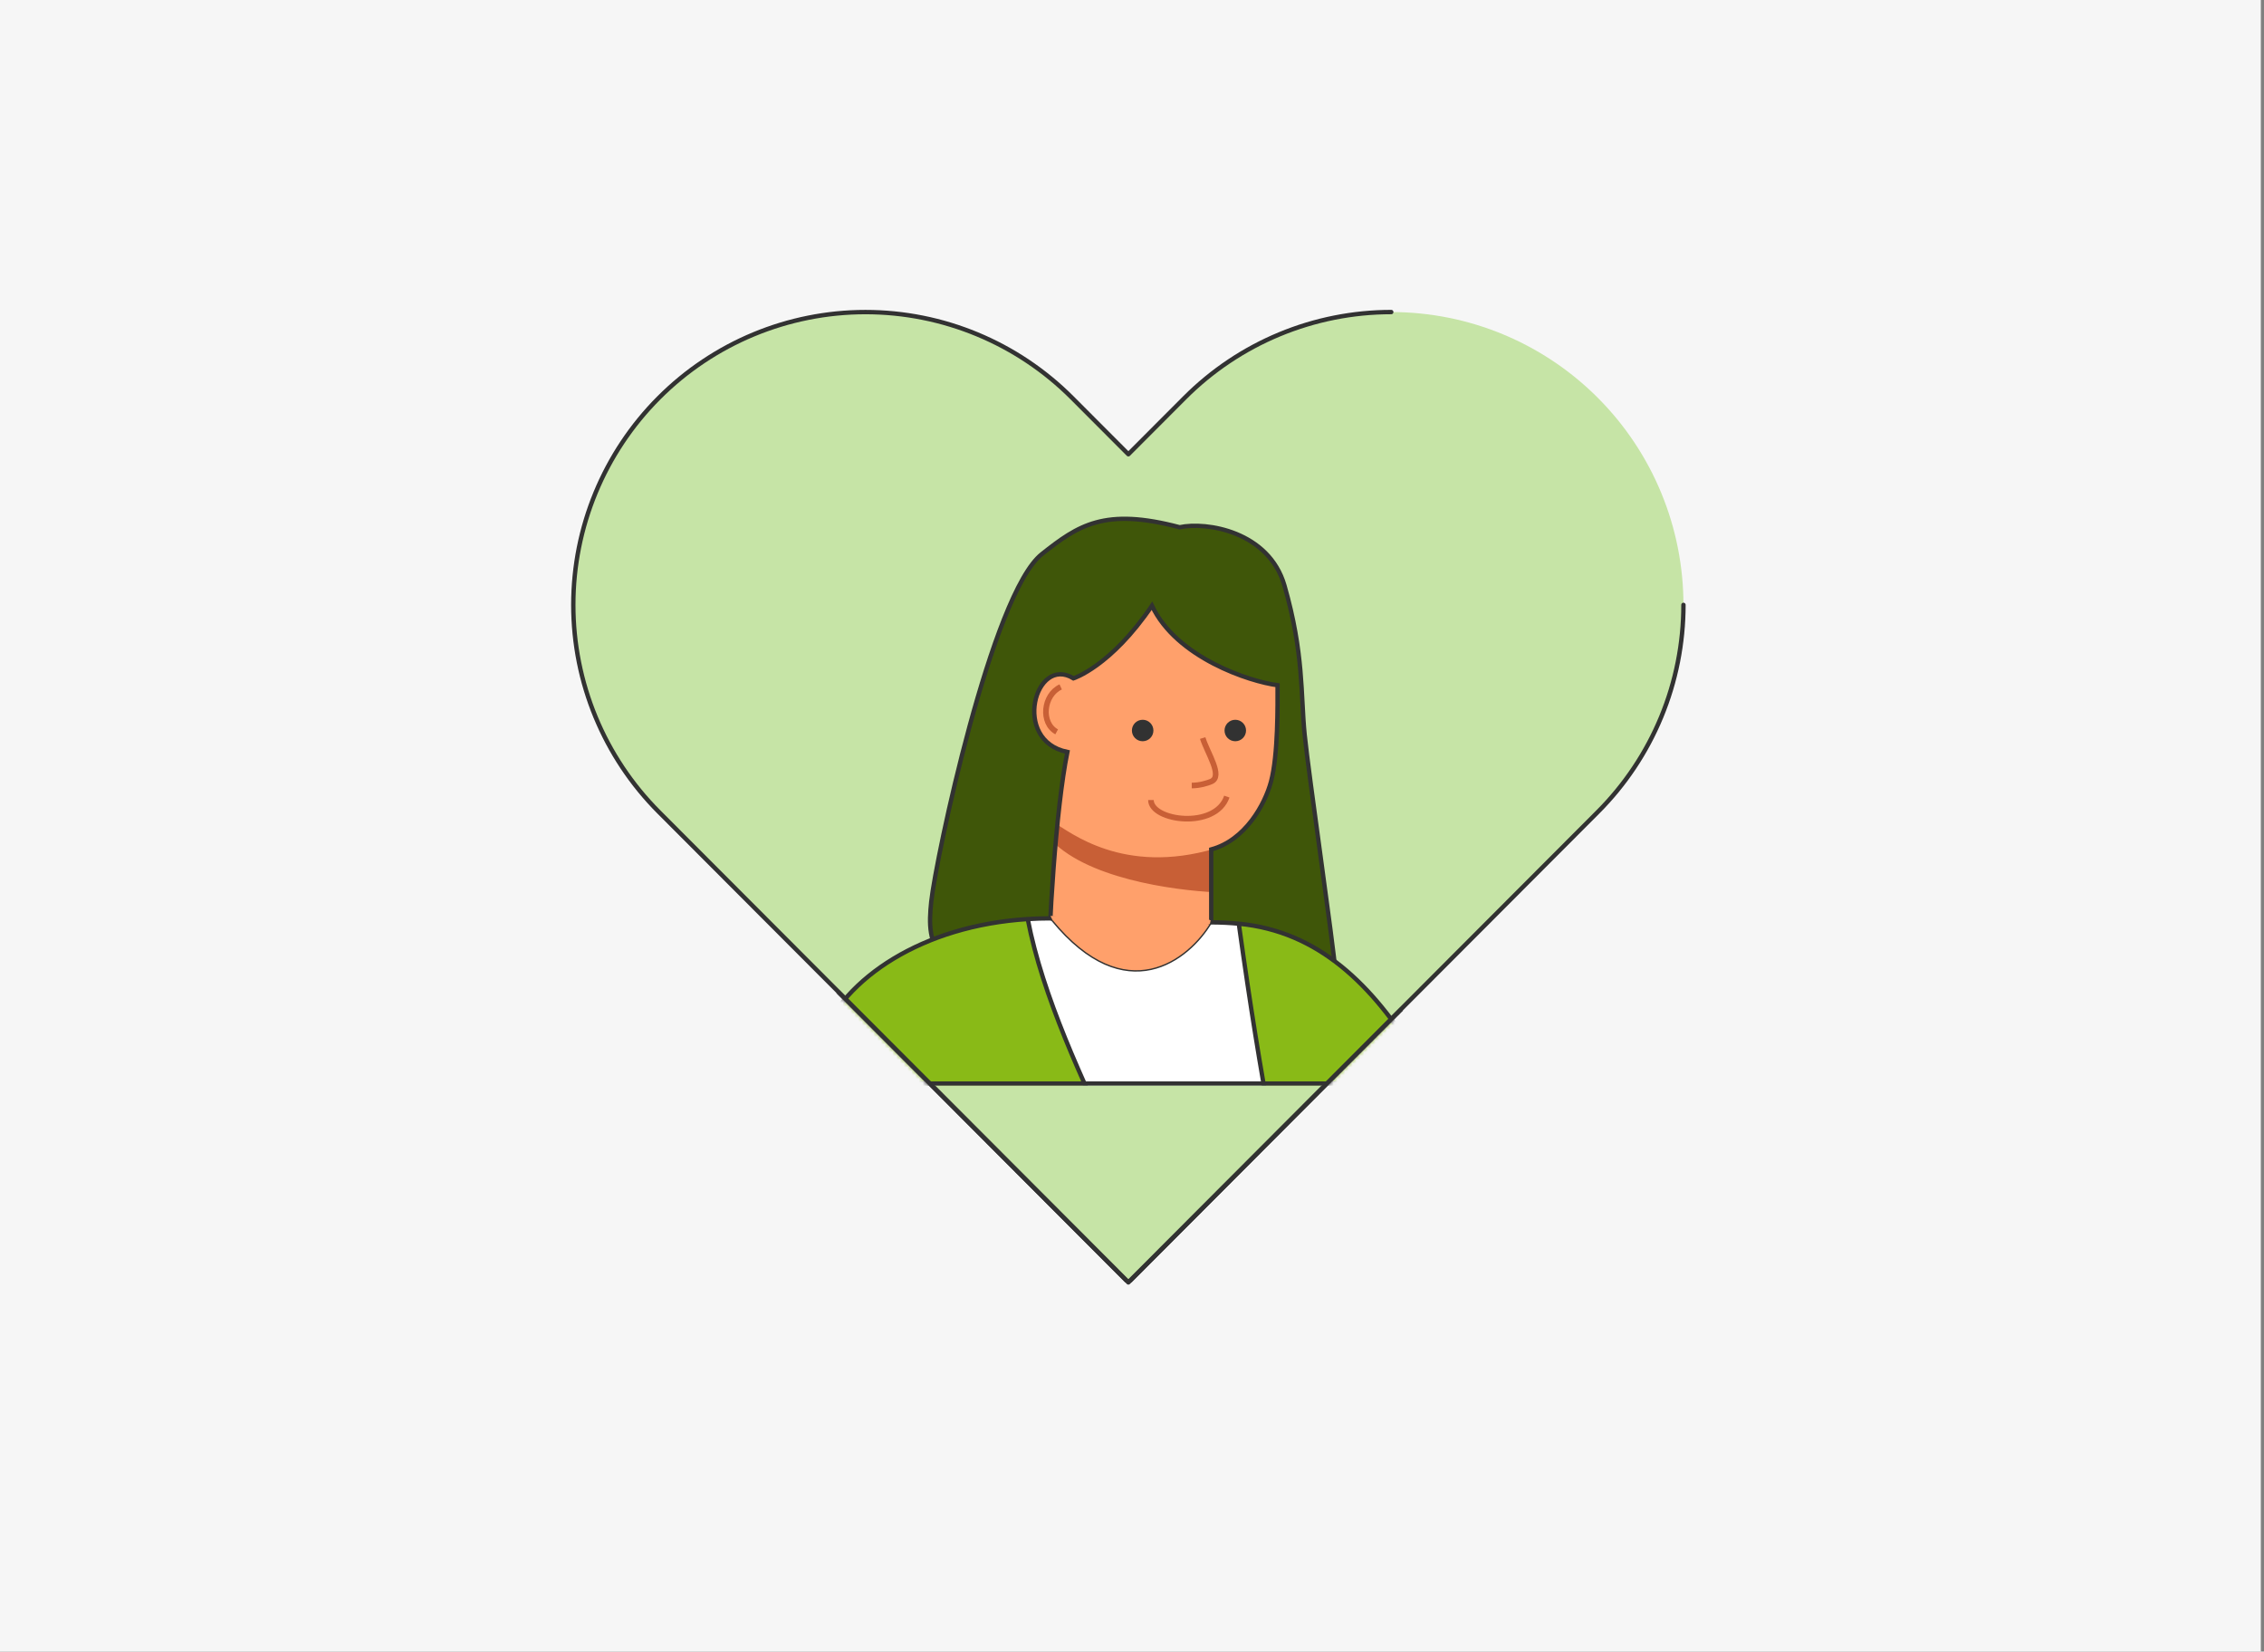
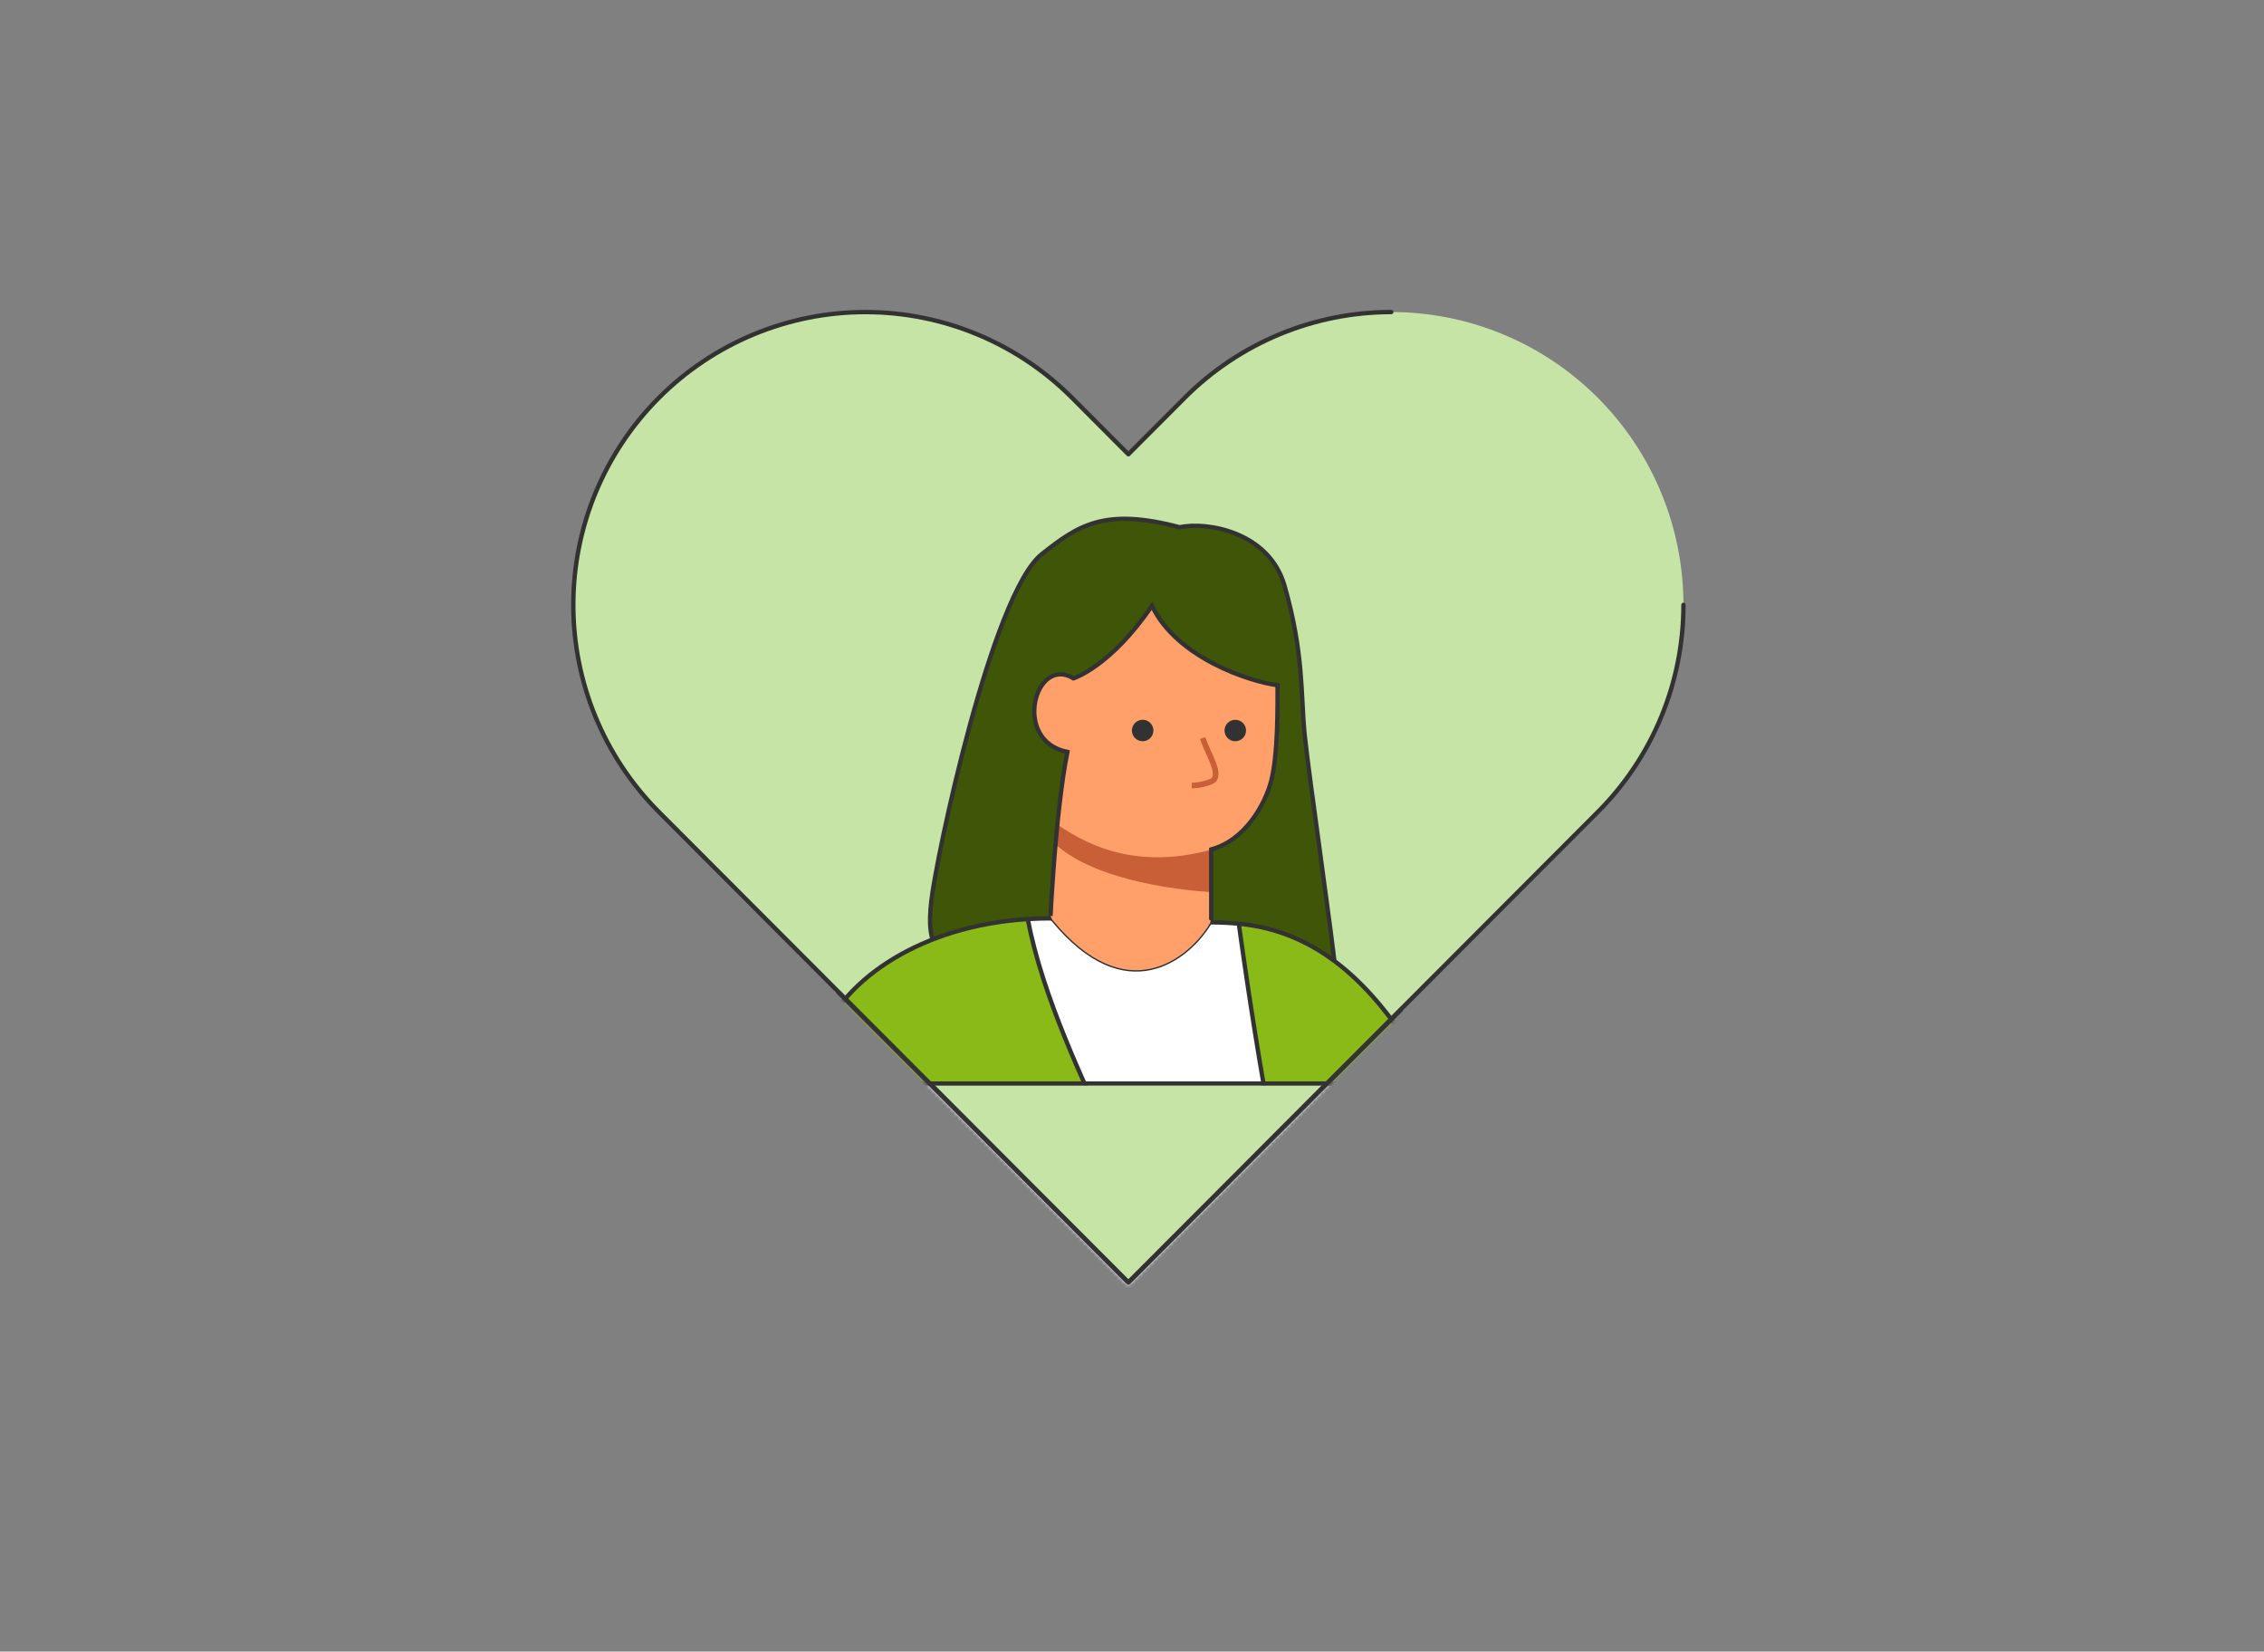
<svg xmlns="http://www.w3.org/2000/svg" width="595" height="434" viewBox="0 0 595 434" fill="none">
  <rect x="0" y="0" width="595" height="434" fill="#808080" stroke="none" />
  <g clip-path="url(#clip0_13060_711)">
-     <rect width="594.165" height="434.003" fill="#F6F6F6" />
    <path d="M419.929 104.544C412.801 97.397 404.336 91.727 395.02 87.859C385.704 83.991 375.719 82 365.635 82C355.55 82 345.565 83.991 336.249 87.859C326.933 91.727 318.469 97.397 311.34 104.544L296.545 119.37L281.75 104.544C267.35 90.114 247.819 82.007 227.455 82.007C207.09 82.007 187.56 90.114 173.16 104.544C158.76 118.974 150.67 138.545 150.67 158.951C150.67 179.358 158.76 198.929 173.16 213.359L187.955 228.185L296.545 337L405.134 228.185L419.929 213.359C427.062 206.215 432.72 197.734 436.58 188.398C440.44 179.063 442.427 169.057 442.427 158.951C442.427 148.846 440.44 138.84 436.58 129.505C432.72 120.169 427.062 111.688 419.929 104.544Z" fill="#C6E4A6" />
    <mask id="mask0_13060_711" style="mask-type:alpha" maskUnits="userSpaceOnUse" x="150" y="81" width="294" height="257">
      <path d="M419.929 104.544C412.801 97.397 404.336 91.727 395.02 87.859C385.704 83.991 375.719 82 365.635 82C355.55 82 345.565 83.991 336.249 87.859C326.933 91.727 318.469 97.397 311.34 104.544L296.545 119.37L281.75 104.544C267.35 90.114 247.819 82.007 227.455 82.007C207.09 82.007 187.56 90.114 173.16 104.544C158.76 118.974 150.67 138.545 150.67 158.951C150.67 179.358 158.76 198.929 173.16 213.359L187.955 228.185L296.545 337L405.134 228.185L419.929 213.359C427.062 206.215 432.72 197.734 436.58 188.398C440.44 179.063 442.427 169.057 442.427 158.951C442.427 148.846 440.44 138.84 436.58 129.505C432.72 120.169 427.062 111.688 419.929 104.544Z" fill="#C6E4A6" stroke="#323232" stroke-width="1.149" stroke-linecap="round" stroke-linejoin="round" />
    </mask>
    <g mask="url(#mask0_13060_711)">
      <path d="M296.946 266.179C287.937 265.827 275.926 257.189 275.926 239.561V211.532L262.679 194.785L270.451 170.811L311.43 152.654L339.515 177.333V202.189L331.566 224.577H318.142V241.676C321.675 264.064 305.954 266.532 296.946 266.179Z" fill="#FFA06B" />
      <path d="M319.557 223.693C294.98 230.934 280.79 219.186 276.634 216.818L276.104 219.463C285.099 230.031 308.329 233.218 319.557 233.741V223.693Z" fill="#C85F36" stroke="#C85F36" stroke-width="1.479" />
-       <path d="M278.761 180.504C274.162 182.62 273.458 190.024 277.702 192.315" stroke="#C85F36" stroke-width="1.479" />
      <ellipse cx="300.302" cy="191.962" rx="2.826" ry="2.821" fill="#323232" />
-       <path d="M322.426 209.33C319.403 218.078 302.476 215.728 302.476 210.235" stroke="#C85F36" stroke-width="1.479" />
      <ellipse cx="324.645" cy="191.962" rx="2.826" ry="2.821" fill="#323232" />
      <path d="M313.201 206.418C315.321 206.418 317.334 205.783 318.324 205.36C321.517 203.994 317.285 197.866 316.076 193.944" stroke="#C85F36" stroke-width="1.479" />
      <path d="M244.739 236.914C243.472 248.669 244.736 257.715 275.475 258.773C275.543 243.827 277.476 212.535 280.522 197.603C265.826 194.642 272.064 172.067 282.12 178.255C282.12 178.255 291.918 175.161 302.747 159.175C309.193 172.841 328.466 179.131 335.751 180.06C335.751 185.173 335.921 198.27 334.041 205.36C332.451 211.353 327.261 220.794 318.321 223.207V256.693C330.546 255.896 338.757 254.872 350.999 255.635C350.469 248.408 343.934 203.597 342.874 193.02C341.821 182.512 342.697 171.69 337.575 153.885C333.477 139.642 317.026 137.021 310.02 138.549C290.235 133.305 283.356 138.054 273.81 145.6C260.674 155.984 245.975 225.456 244.739 236.914Z" fill="#3F5609" stroke="#323232" stroke-width="1.137" />
      <path d="M276.468 241.859C295.9 265.529 312.489 252.294 318.355 242.432L327.344 243.005L330.978 245.486L338.82 273.737C340.669 285.508 344.481 309.355 344.94 310.577C345.399 311.799 350.87 335.392 353.547 347.036L357.181 411.554H273.025L281.632 389.221L298.272 340.928L261.74 251.022L269.582 241.478C271.75 241.414 276.162 241.401 276.468 241.859Z" fill="white" stroke="#323232" stroke-width="0.36" />
      <path d="M186.382 353.084C193.153 334.046 208.426 291.491 215.35 273.581C221.813 256.864 242.52 243.25 270.102 241.509C272.071 241.385 274.076 241.321 276.113 241.321L318.146 242.379C320.682 242.379 323.154 242.497 325.565 242.728C367.427 246.74 382.499 298.846 404.779 344.679C424.903 324.808 439.202 308.317 449.077 301.829C454.321 301.829 467.123 312.926 469.959 320.197C461.35 334.398 417.786 392.351 409.59 399.046C404.02 403.596 391.614 404.102 386.043 398.035L375.324 387.671L381.486 411.081H351.707C349.411 391.748 344.818 350.898 344.818 342.155C344.818 331.225 337.929 331.578 325.565 242.728C323.154 242.497 320.682 242.379 318.146 242.379L276.113 241.321C274.076 241.321 272.071 241.385 270.102 241.509C277.874 282.042 312.141 330.344 309.138 347.972C306.736 362.074 298.128 395.92 294.124 411.081H277.874C257.732 409.142 212.342 410.376 191.147 404.735C170.105 399.134 180.553 367.715 186.382 353.084Z" fill="#89BA17" />
      <path d="M277.874 411.081C257.732 409.142 212.342 410.376 191.147 404.735C170.105 399.134 180.553 367.715 186.382 353.084C193.153 334.046 208.426 291.491 215.35 273.581C221.813 256.864 242.52 243.25 270.102 241.509M277.874 411.081L282.118 392.042C274.522 381.465 252.671 369.918 236.016 365.6M277.874 411.081H294.124C298.128 395.92 306.736 362.074 309.138 347.972C312.141 330.344 277.874 282.042 270.102 241.509M226.125 365.6C227.778 365.6 231.298 364.377 236.016 365.6M236.016 365.6C242.799 353.317 257.742 320.824 261.098 308.485M344.818 289.27C350.117 295.087 362.87 310.142 371.49 323.821C380.11 337.501 372.373 352.085 367.427 357.667L375.324 387.671M270.102 241.509C272.071 241.385 274.076 241.321 276.113 241.321L318.146 242.379C320.682 242.379 323.154 242.497 325.565 242.728M325.565 242.728C367.427 246.74 382.499 298.846 404.779 344.679C424.903 324.808 439.202 308.317 449.077 301.829C454.321 301.829 467.123 312.926 469.959 320.197C461.35 334.398 417.786 392.351 409.59 399.046C404.02 403.596 391.614 404.102 386.043 398.035L375.324 387.671M325.565 242.728C337.929 331.578 344.818 331.225 344.818 342.155C344.818 350.898 349.411 391.748 351.707 411.081H381.486L375.324 387.671" stroke="#323232" stroke-width="1.137" />
      <path d="M276.659 241.858L276.085 240.713L310.704 238.804L318.163 241.858L317.972 242.813L316.824 243.195L312.234 245.676L287.37 247.394L276.659 241.858Z" fill="#FFA06B" />
      <path d="M368.339 265.209L347.663 285.885M220.163 260.615L246.582 287.034" stroke="black" stroke-width="1.149" />
      <rect x="-38.857" y="285.311" width="682.297" height="194.122" fill="#F6F6F6" />
      <rect x="-38.857" y="285.311" width="682.297" height="194.122" fill="#F6F6F6" />
      <line x1="211.548" y1="284.737" x2="376.953" y2="284.737" stroke="#323232" stroke-width="1.149" />
    </g>
    <g clip-path="url(#clip1_13060_711)">
      <path d="M419.929 104.544C412.801 97.397 404.336 91.727 395.02 87.859C385.704 83.991 375.719 82 365.635 82C355.55 82 345.565 83.991 336.249 87.859C326.933 91.727 318.469 97.397 311.34 104.544L296.545 119.37L281.75 104.544C267.35 90.114 247.819 82.007 227.455 82.007C207.09 82.007 187.56 90.114 173.16 104.544C158.76 118.974 150.67 138.545 150.67 158.951C150.67 179.358 158.76 198.929 173.16 213.359L187.955 228.185L296.545 337L405.134 228.185L419.929 213.359C427.062 206.215 432.72 197.734 436.58 188.398C440.44 179.063 442.427 169.057 442.427 158.951C442.427 148.846 440.44 138.84 436.58 129.505C432.72 120.169 427.062 111.688 419.929 104.544Z" fill="#C6E4A6" stroke="#323232" stroke-width="1.149" stroke-linecap="round" stroke-linejoin="round" />
    </g>
    <path d="M365.635 82C355.55 82 345.565 83.991 336.249 87.859C326.933 91.727 318.469 97.397 311.34 104.544L296.545 119.37L281.75 104.544C267.35 90.114 247.819 82.007 227.455 82.007C207.09 82.007 187.56 90.114 173.16 104.544C158.76 118.974 150.67 138.545 150.67 158.951C150.67 179.358 158.76 198.929 173.16 213.359L187.955 228.185L296.545 337L405.134 228.185L419.929 213.359C427.062 206.215 432.72 197.734 436.58 188.398C440.44 179.063 442.427 169.057 442.427 158.951" stroke="#323232" stroke-width="1.149" stroke-linecap="round" stroke-linejoin="round" />
  </g>
  <defs>
    <clipPath id="clip0_13060_711">
      <rect width="594.165" height="434.003" fill="white" />
    </clipPath>
    <clipPath id="clip1_13060_711">
      <rect width="291.757" height="51.689" fill="white" transform="translate(150.67 285.311)" />
    </clipPath>
  </defs>
</svg>